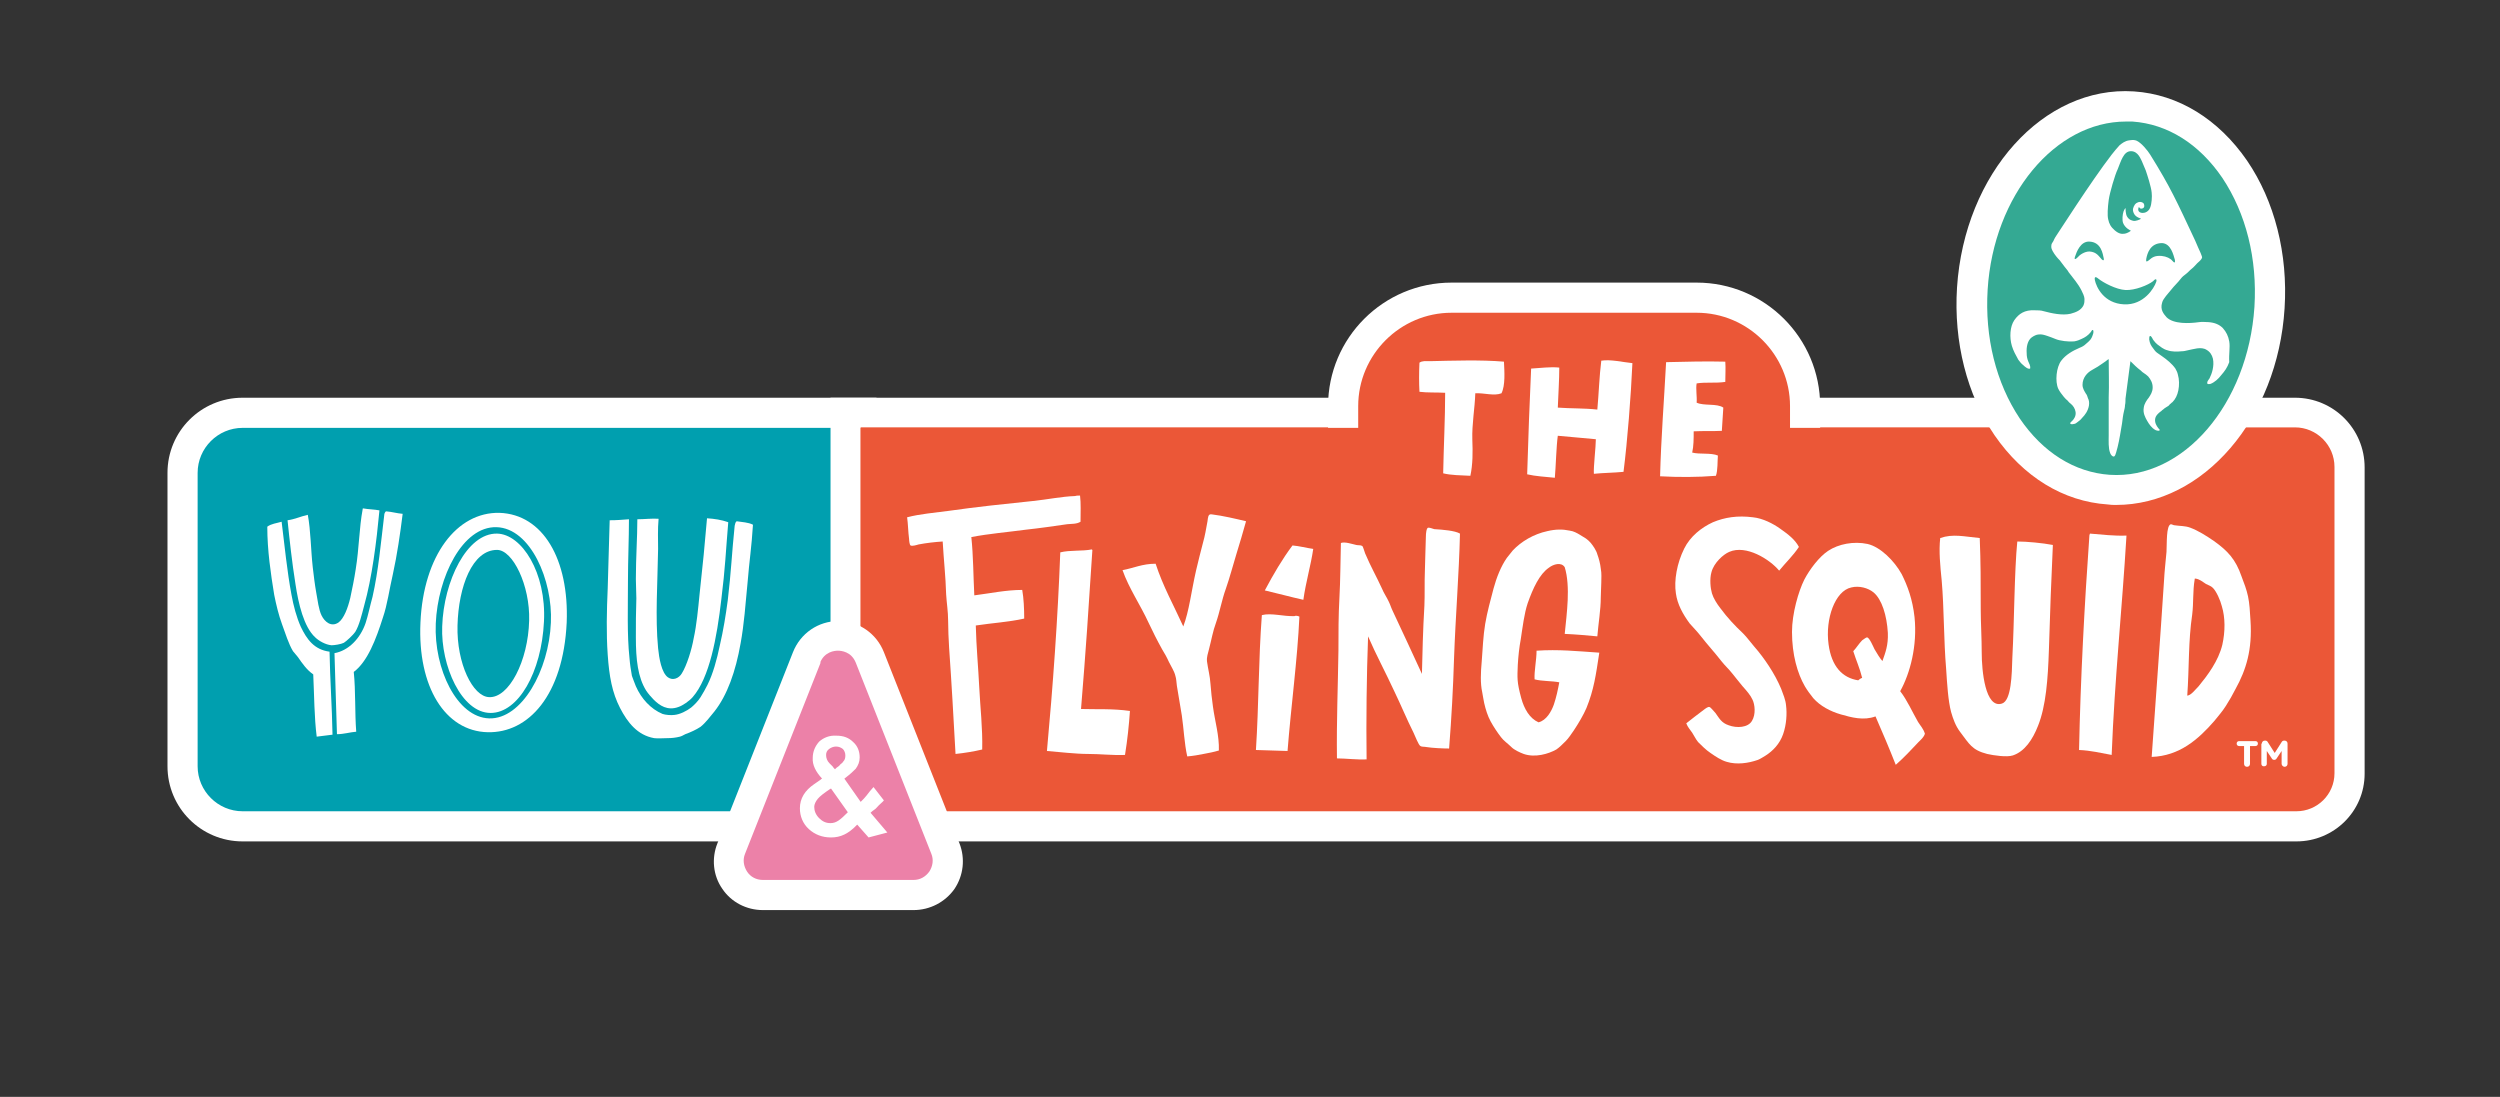
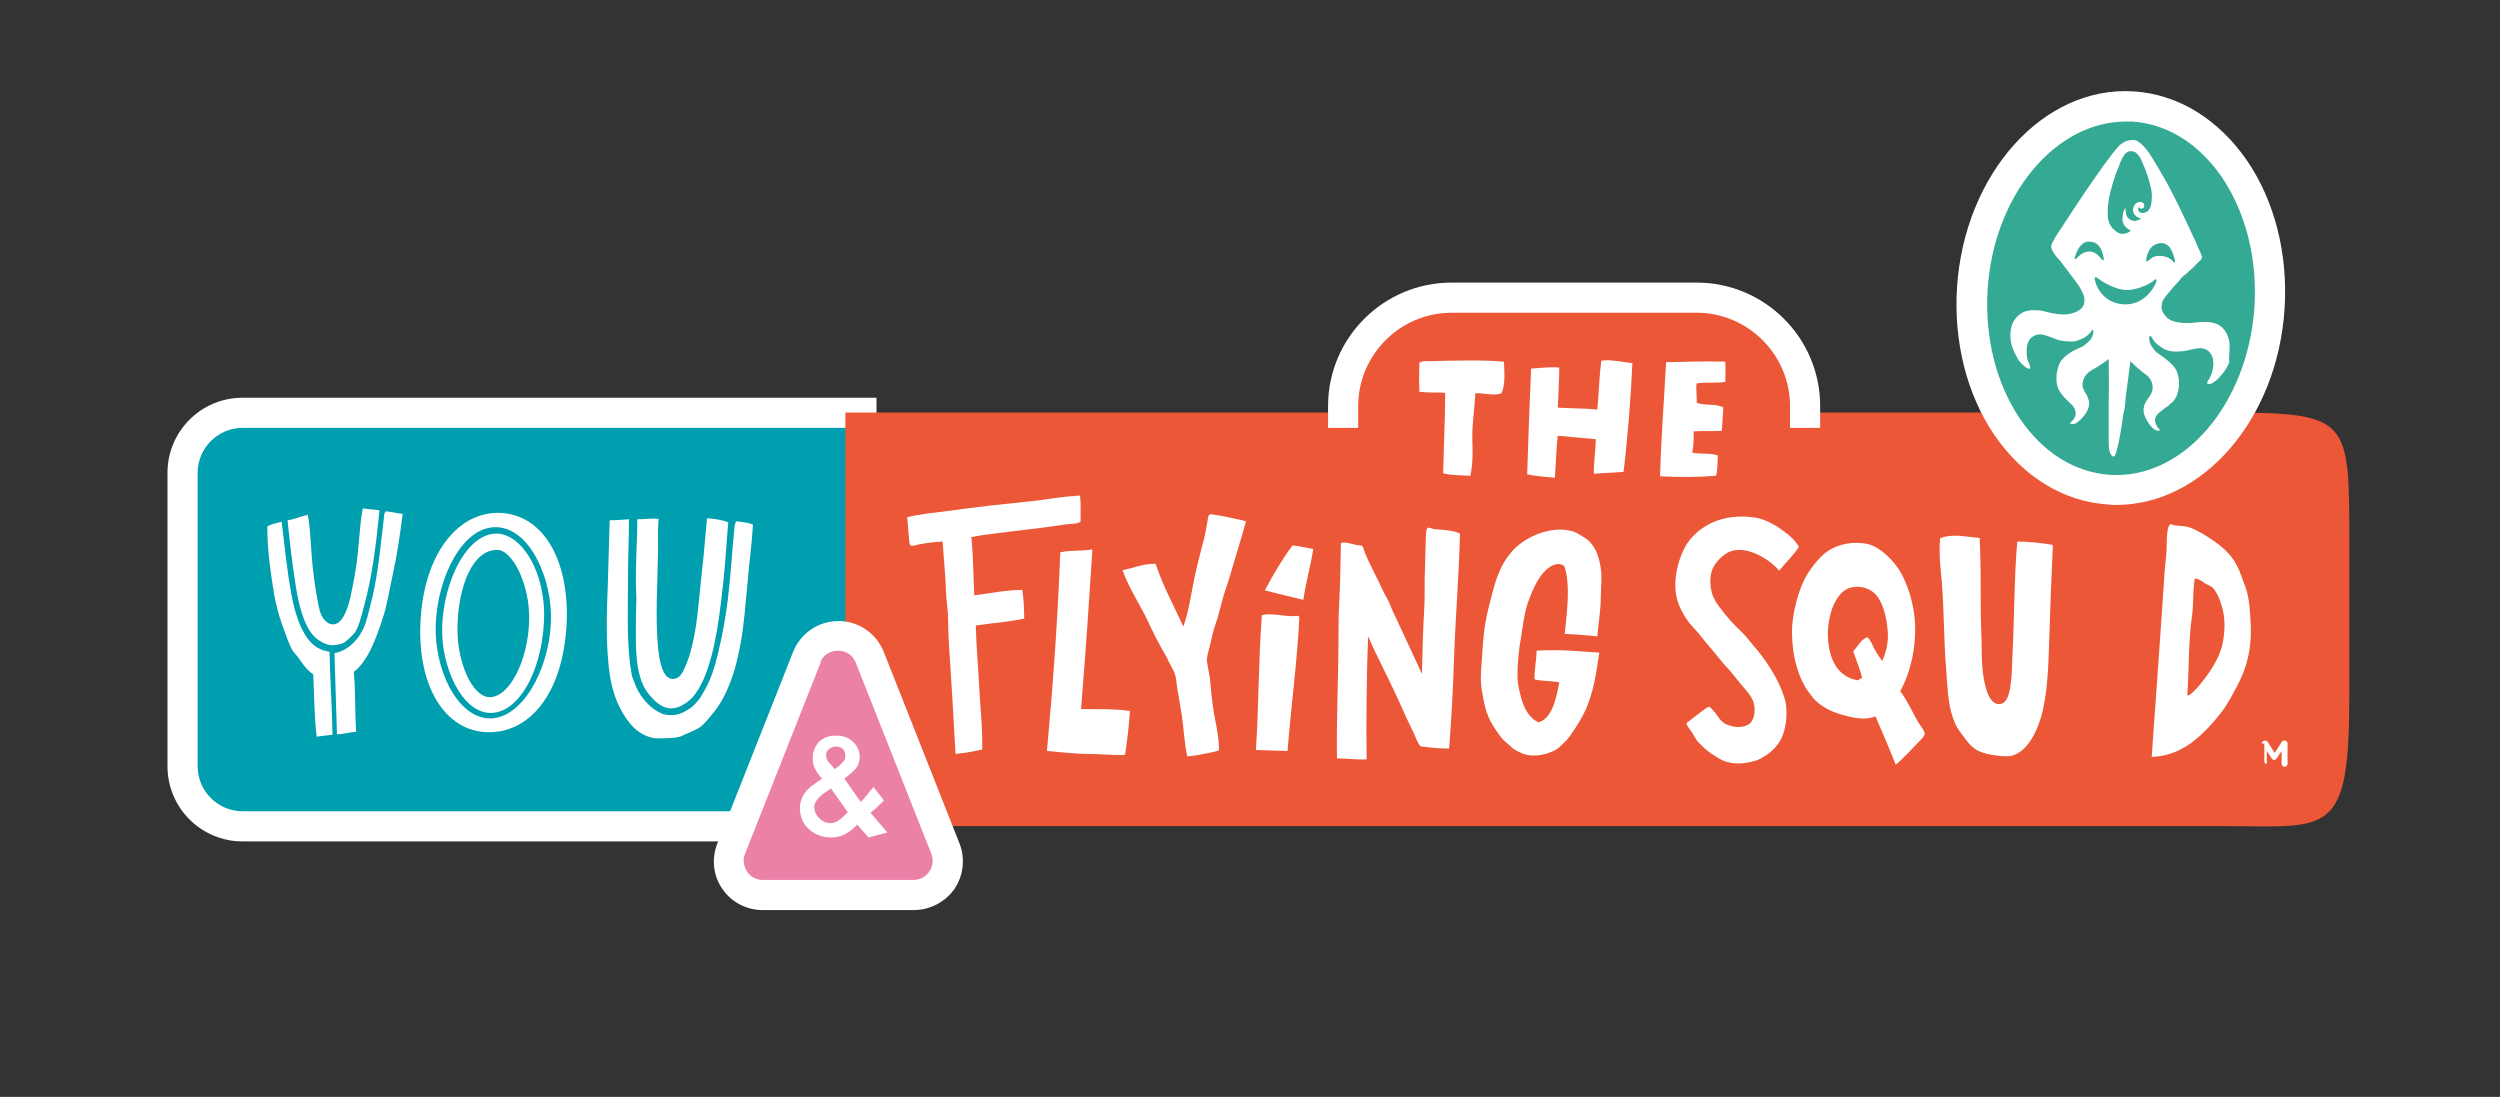
<svg xmlns="http://www.w3.org/2000/svg" version="1.1" id="FINAL_x5F_Horizontal" x="0px" y="0px" viewBox="0 0 506 222" style="enable-background:new 0 0 506 222;" xml:space="preserve">
  <rect x="0" y="0" width="506" height="222" fill="#333333" stroke="none" />
  <style type="text/css">
	.st0{fill:#FFFFFF;}
	.st1{fill:#EC81A8;}
	.st2{fill:#34A993;}
	.st3{fill:#009FAF;}
	.st4{fill:#EB5737;}
	.st5{fill-rule:evenodd;clip-rule:evenodd;fill:#EC81A8;}
	.st6{fill-rule:evenodd;clip-rule:evenodd;fill:#FFFFFF;}
</style>
  <g id="colores">
    <rect x="1027.6" y="958.1" class="st0" width="279" height="291.1" />
    <g id="and_32_">
-       <ellipse class="st1" cx="1120.2" cy="1120.1" rx="33.1" ry="32.4" />
-     </g>
+       </g>
    <g id="you_42_">
      <ellipse class="st2" cx="1120.1" cy="1028.1" rx="35.6" ry="35.8" />
    </g>
    <ellipse class="st3" cx="1224.1" cy="1028.6" rx="36.9" ry="37.4" />
    <circle class="st4" cx="1225.6" cy="1117.1" r="36" />
    <ellipse cx="1177" cy="1209.6" rx="32" ry="29.4" />
  </g>
  <g>
    <g>
	</g>
    <g id="you_and_the">
      <g>
        <path class="st3" d="M174.4,167.3H66.7c-26.2,0-29.8,1.2-29.8-29.8l0-24.1c0-16.5-5.9-29.8,29.8-29.8h107.6V167.3z" />
        <path class="st0" d="M177.4,170.3H49.1c-8.4,0-15.2-6.8-15.2-15.2V95.7c0-8.4,6.8-15.2,15.2-15.2h128.3L177.4,170.3z M49.1,86.6     c-5,0-9.1,4.1-9.1,9.1v59.4c0,5,4.1,9.1,9.1,9.1h122.2l0-77.6H49.1z" />
      </g>
      <g>
        <path class="st4" d="M171.1,83.5h277.2c27.6,0,27.2,0.5,27.2,27.2v30.2c0,29.1-4.2,26.3-26.3,26.3H171.1V83.5z" />
-         <path class="st0" d="M464.8,170.3H168.1V80.5h296.4c7.8,0,14.1,6.3,14.1,14.1v62C478.6,164.2,472.4,170.3,464.8,170.3z      M174.2,164.2h290.6c4.2,0,7.7-3.4,7.7-7.7v-62c0-4.4-3.6-8-8-8H174.2V164.2z" />
      </g>
      <g>
        <path class="st4" d="M300.4,60.3h36.5c15.7,0,28.5,12.7,28.5,28.5v0c0,15.7-12.7,28.5-28.5,28.5h-36.5     c-15.7,0-28.5-12.7-28.5-28.5v0C271.9,73,284.7,60.3,300.4,60.3z" />
        <path class="st0" d="M343.4,120.3h-49.6c-13.8,0-25-11.2-25-25V82.2c0-13.8,11.2-25,25-25h49.6c13.8,0,25,11.2,25,25v13.1     C368.4,109,357.2,120.3,343.4,120.3z M293.8,63.3c-10.4,0-18.9,8.5-18.9,18.9v13.1c0,10.4,8.5,18.9,18.9,18.9h49.6     c10.4,0,18.9-8.5,18.9-18.9V82.2c0-10.4-8.5-18.9-18.9-18.9H293.8z" />
      </g>
      <g>
        <rect x="174.2" y="86.6" class="st4" width="228.5" height="57.1" />
      </g>
      <g>
        <path class="st5" d="M153.9,156.6l-0.6,1.4c-2.1,5.4-8.4,16.1-5.6,20.4c2.9,4.6,15.2,2.6,21.3,2.6h1.1c6.6,0,18.5,1.5,21.3-3.6     c2.3-4.2-3.6-14.5-5.6-19.4l-0.6-1.4c-2.7-6.9-9.1-27.4-15.4-27.6C163.3,128.8,156.8,149.3,153.9,156.6z" />
        <path class="st0" d="M184.9,184.2h-30.5c-3.3,0-6.4-1.6-8.2-4.3c-1.9-2.7-2.2-6.2-1-9.2l15.3-38.7c1.5-3.8,5.1-6.3,9.2-6.3     c4.1,0,7.7,2.5,9.2,6.3l15.3,38.7c1.2,3.1,0.8,6.5-1,9.2C191.3,182.6,188.2,184.2,184.9,184.2z M163.3,133l2.8,1.1l-15.3,38.7     c-0.5,1.2-0.3,2.5,0.4,3.6c0.7,1.1,1.9,1.7,3.2,1.7h30.5c1.3,0,2.4-0.6,3.2-1.7c0.7-1.1,0.9-2.4,0.4-3.6l-15.3-38.7     c-0.9-2.2-2.9-2.4-3.6-2.4s-2.7,0.2-3.6,2.4L163.3,133z" />
      </g>
      <g>
        <g>
          <path class="st6" d="M304.4,73.2c0.1,2,0.3,4.8-0.5,6.4c-1.5,0.6-3.5-0.1-5.3,0c-0.1,3.1-0.7,6.2-0.6,9.4c0.1,2.5,0.1,5-0.4,7.3      c-1.9-0.1-3.9-0.1-5.5-0.5c0.1-5.4,0.4-11.1,0.4-16.3c-1.8-0.1-3.6,0-5.2-0.2c-0.1-1.8-0.1-3.8,0-5.9c0.6-0.4,1.2-0.3,2.1-0.3      C294,73,299.8,72.8,304.4,73.2z" />
        </g>
        <g>
          <path class="st6" d="M330.4,73.5c-0.3,6.7-1,15.7-1.8,22c-2,0.2-4.1,0.2-6,0.4c-0.1-1.4,0.4-5.4,0.4-7c-2.5-0.2-5.1-0.5-7.7-0.7      c-0.3,2.1-0.4,6.3-0.6,8.5c-1.9-0.2-3.9-0.3-5.6-0.7c0.2-6.7,0.5-15.1,0.8-21.4c1.9-0.1,3.9-0.4,5.7-0.2c0,2.5-0.2,5.4-0.3,8.1      c2.6,0.2,5.4,0.1,8,0.4c0.3-3.3,0.4-6.7,0.8-9.9C326,72.7,328.4,73.3,330.4,73.5z" />
        </g>
        <g>
          <path class="st6" d="M337.3,73.3c4.1-0.1,8-0.2,11.9-0.1c0.1,1.4,0,2.7,0,4.1c-2.1,0.3-3.8,0-5.8,0.3c-0.2,1.1,0.1,2.7,0,3.9      c1.5,0.7,4.1,0.1,5.4,1c-0.1,1.6-0.2,3.2-0.3,4.7c-1.9,0.1-3.7,0-5.7,0.1c0,1.5,0,3-0.3,4.3c1.5,0.4,3.8,0,5.2,0.6      c-0.1,1.1,0,3-0.4,4.1c-3.7,0.3-7.6,0.3-11.3,0.1c0.2-7.8,0.8-15.2,1.2-22.8C337.2,73.4,337.2,73.3,337.3,73.3z" />
        </g>
      </g>
      <g>
        <g>
          <g>
            <g>
              <path class="st0" d="M170.9,157.6l3.3,4.7l0.1-0.1c0.4-0.4,0.8-0.8,1.1-1.2c0.3-0.4,1-1.3,1.4-1.7l2.1,2.7        c-0.2,0.3-1,0.9-1.4,1.4c-0.4,0.5-0.7,0.5-1.3,1.1l3.4,4l-3.8,1l-2.3-2.6c-1.8,1.9-3.4,2.6-5.3,2.6c-1.8,0-3.3-0.6-4.5-1.7        c-1.2-1.1-1.8-2.6-1.8-4.2c0-2,1-3.6,2.9-4.9l1.3-0.9c0,0,0,0,0.1-0.1c0,0,0.1-0.1,0.2-0.1c-1.3-1.4-2-2.8-1.9-4.2        c0-1.3,0.5-2.4,1.3-3.3c0.9-0.8,2.1-1.3,3.5-1.2c1.4,0,2.5,0.4,3.4,1.3c0.9,0.8,1.3,1.9,1.3,3.1c0,0.9-0.3,1.6-0.8,2.3        C172.7,156.1,172.2,156.6,170.9,157.6z M168.2,159.6l-0.2,0.1c-1.2,0.8-2.1,1.5-2.5,2c-0.4,0.5-0.7,1.1-0.7,1.6        c0,0.8,0.3,1.6,1,2.3c0.7,0.7,1.4,1,2.3,1c1.2,0,2-0.7,3.5-2.2L168.2,159.6z M169,155.7l0.3-0.3c0.3-0.2,0.6-0.4,0.8-0.7        c0.3-0.2,0.5-0.4,0.6-0.6c0.3-0.3,0.4-0.7,0.4-1.2c0-0.5-0.2-1-0.5-1.3c-0.4-0.3-0.8-0.5-1.4-0.5c-0.5,0-1,0.2-1.4,0.5        c-0.4,0.3-0.6,0.7-0.6,1.2c0,0.6,0.2,1.2,0.7,1.7l0.6,0.6C168.6,155.3,168.9,155.6,169,155.7z" />
            </g>
          </g>
        </g>
      </g>
      <g>
        <path class="st6" d="M295.5,108c-0.2,8.3-0.9,16.7-1.2,25.2c-0.2,6.3-0.5,11.9-1,18.3c-1.2,0-3.4-0.1-4.6-0.3     c-0.4-0.1-0.9,0-1.2-0.2c-0.4-0.2-1.1-2.1-1.4-2.7c-1.4-2.8-2.5-5.5-3.9-8.4c-1.8-3.9-3.7-7.4-5.3-11.1     c-0.3,8.1-0.4,16.9-0.3,24.9c-1.8,0.1-4.3-0.2-6-0.2c-0.1-7.5,0.2-14.5,0.3-21.8c0-3.6,0-7.1,0.2-10.7c0.2-3.6,0.2-7.3,0.3-11.1     c0.8-0.3,2.2,0.2,3.1,0.4c0.4,0.1,0.9,0,1.2,0.2c0.2,0.1,0.4,1,0.6,1.5c1.1,2.6,2.3,4.7,3.4,7.1c0.4,1,1,1.8,1.4,2.7     c0.3,0.6,0.5,1.3,0.8,1.9c1.9,4.1,4,8.5,5.9,12.7c0.1-4.1,0.2-8.8,0.5-13.8c0.1-2.3,0-4.7,0.1-7.1c0.1-2.4,0.1-4.8,0.2-6.9     c0-0.6,0.1-1.8,0.5-1.8c0.4,0,0.8,0.2,1.2,0.3C292,107.2,294.5,107.4,295.5,108z" />
      </g>
      <g>
        <path class="st6" d="M323.3,128.8c-2.1-0.2-4.3-0.4-6.6-0.5c0.2-2,0.5-4.5,0.6-6.8c0.1-2.3,0-4.8-0.6-6.7     c-0.7-1.1-2.3-0.6-3.2,0.1c-1.9,1.3-3.2,4.1-4.3,7.2c-0.7,2.1-1,4.7-1.4,7.3c-0.3,1.6-0.5,3.4-0.6,5.2c-0.1,2.6-0.2,3.4,0.7,6.7     c0.6,2.2,1.7,4.1,3.5,4.9c1.6-0.4,2.6-2.2,3.1-3.6c0.5-1.5,0.8-2.9,1.1-4.5c-1.5-0.3-3.5-0.2-5-0.6c-0.1-1.7,0.4-3.9,0.4-5.8     c4.5-0.3,8.2,0.1,12.7,0.4c-0.7,4.6-1.1,7.5-2.6,11.2c-0.6,1.4-1.6,3.1-2.6,4.6c-0.5,0.7-1,1.5-1.6,2.1c-0.6,0.6-1.3,1.3-1.9,1.7     c-1.6,0.9-4.3,1.7-6.6,0.9c-0.8-0.3-1.9-0.8-2.5-1.4c-0.7-0.7-1.6-1.3-2.1-2c-0.7-0.9-1.5-2.1-2.1-3.2c-0.6-1.1-1-2.4-1.3-3.7     c-0.1-0.6-0.3-1.5-0.4-2.2c-0.4-1.8-0.3-4-0.1-6.2c0.2-2.6,0.3-5.2,0.7-7.6c0.4-2.4,1.1-4.9,1.7-7.2c0.6-2.2,1.5-4.5,2.7-6.2     c0.4-0.5,0.8-1,1.2-1.5c1.7-1.8,4.2-3.3,7-3.9c1.7-0.4,3.1-0.4,4.5-0.1c0.8,0.1,1.5,0.5,2,0.8c0.2,0.1,1,0.6,1.3,0.8     c0.8,0.6,1.1,1,1.7,1.9c0.3,0.5,0.5,0.9,0.6,1.3c0.3,0.8,0.6,1.9,0.7,2.9c0.2,1,0.1,1.9,0.1,2.9c0,0.9-0.1,1.9-0.1,2.9     C324,123.4,323.5,126.3,323.3,128.8z" />
      </g>
      <g>
        <path class="st6" d="M252.2,105.5c-0.6,2.2-1.3,4.5-2,6.8c-0.7,2.3-1.3,4.6-2.1,6.9c-0.8,2.2-1.2,4.6-2,6.9     c-0.6,1.6-0.9,3.4-1.4,5.3c-0.2,0.9-0.5,1.5-0.4,2.5c0.2,1.5,0.6,2.9,0.7,4.5c0.1,1.5,0.3,3.1,0.5,4.6c0.4,3,1.3,5.9,1.2,8.9     c-1,0.3-2,0.5-3.1,0.7c-1,0.2-2.1,0.4-3.3,0.5c-0.6-2.7-0.7-5.6-1.1-8.3c-0.3-2-0.7-4-1-6c-0.1-0.7-0.1-1.4-0.3-2     c-0.2-0.9-0.8-1.8-1.3-2.8c-0.4-0.9-0.9-1.8-1.4-2.6c-1-1.8-1.9-3.6-2.7-5.3c-1.7-3.7-4-7-5.3-10.7c2.2-0.4,4-1.3,6.7-1.3     c1.5,4.6,3.7,8.5,5.6,12.7c1.2-3.2,1.6-7,2.6-11.4c0.4-1.7,0.9-3.7,1.4-5.6c0.4-1.4,0.6-2.7,0.9-4.3c0.1-0.7,0.1-1.5,0.8-1.4     C247.6,104.4,250.1,105,252.2,105.5z" />
      </g>
      <g>
        <path class="st6" d="M218.6,100.3c0.2,1.6,0.1,3.4,0.1,5.3c-0.8,0.5-1.8,0.4-2.7,0.5c-2.8,0.4-5.5,0.8-8.3,1.1     c-3.7,0.5-7.4,0.8-11.1,1.5c0.4,3.8,0.4,7.9,0.6,11.8c3.2-0.4,6.4-1.1,9.7-1.1c0.3,1.7,0.4,3.8,0.4,5.8c-3.1,0.7-6.5,0.9-9.8,1.4     c0.1,4.3,0.5,8.4,0.7,12.5c0.2,4.1,0.7,8.2,0.6,12.6c-1.7,0.4-3.5,0.7-5.4,0.9c-0.4-7.2-0.8-14.4-1.3-21.5     c-0.1-1.8-0.2-3.7-0.2-5.5c0-1.8-0.3-3.6-0.4-5.3c-0.1-3.6-0.5-7.1-0.7-10.7c-1.6,0.1-3.3,0.3-4.9,0.6c-0.3,0.1-1.3,0.4-1.6,0.2     c-0.2-0.1-0.3-1-0.3-1.3c-0.2-1.5-0.2-3-0.4-4.4c2.7-0.7,5.5-0.9,8.4-1.3c5.6-0.8,11.3-1.4,17.1-2c2.9-0.3,5.7-0.9,8.5-1     C217.9,100.3,218.3,100.3,218.6,100.3z" />
      </g>
      <g>
        <path class="st6" d="M265.8,111.1c-0.5,3.4-1.5,6.7-2,10.3c-2.7-0.6-5.2-1.3-7.8-1.9c1.7-3.2,3.5-6.3,5.6-9.1     C262.9,110.5,264.4,110.9,265.8,111.1z" />
      </g>
      <g>
        <path class="st6" d="M221,111.2c0,0,0,0.1,0.1,0.1c-0.8,12.3-1.3,20-2.3,32.2c3.3,0.1,6.4-0.1,9.9,0.4c-0.2,2.9-0.5,5.8-1,8.9     c-2.5,0.1-5-0.2-7.5-0.2c-2.5,0-5.8-0.4-8.3-0.6c1.2-13,2.2-26.8,2.7-40.2C216.6,111.3,219,111.6,221,111.2z" />
      </g>
      <g>
        <path class="st6" d="M263,124.8c-0.4,8.7-1.7,18.2-2.4,27.2c-2.2-0.1-4.2-0.1-6.4-0.2c0.6-9.3,0.5-18,1.2-27.3     c1.9-0.5,4.4,0.3,6.6,0.2C262.2,124.6,262.6,124.6,263,124.8z" />
      </g>
      <g>
        <path class="st6" d="M364.1,110.7c-1.2,1.8-2.7,3.2-4,4.8c-1.9-2.3-6.7-5.3-10.1-3.8c-1.2,0.5-3.1,2.2-3.6,4.1     c-0.4,1.4-0.2,3.3,0.1,4.3c0.3,1,1,2.1,1.7,3c1.4,1.9,2.9,3.5,4.6,5.1c0.8,0.8,1.5,1.8,2.2,2.6c2.1,2.4,4.2,5.5,5.5,8.6     c0.4,1.1,0.9,2.2,1,3.4c0.2,1.6,0.1,3.8-0.6,5.8c-0.7,2-2.1,3.4-3.5,4.3c-0.5,0.3-1.1,0.7-1.6,0.9c-2,0.7-4.3,1-6.3,0.4     c-1.1-0.3-2.3-1.1-3.3-1.8c-0.9-0.6-1.8-1.5-2.5-2.2c-0.5-0.6-0.8-1.3-1.2-1.9c-0.4-0.6-0.9-1.1-1.2-1.9c1.1-0.9,2.2-1.7,3.5-2.7     c0.4-0.3,0.9-0.7,1.2-0.6c0.3,0.1,0.8,0.8,1.2,1.2c0.8,1.1,1.2,2,2.7,2.5c1.6,0.6,3.9,0.5,4.7-0.9c0.8-1.3,0.6-3.3,0.1-4.3     c-0.4-0.9-1.2-1.8-2-2.7c-0.7-0.9-1.5-1.8-2.1-2.6c-0.7-0.9-1.5-1.6-2.2-2.5c-1.4-1.8-2.8-3.3-4.2-5.1c-0.7-0.9-1.5-1.7-2.2-2.5     c-1.4-1.9-2.5-3.9-2.8-6.1c-0.4-2.6,0.2-6.1,1.7-9.1c1.2-2.4,3.4-4.2,5.8-5.3c2.4-1,5-1.4,8.1-1c2,0.2,4.1,1.3,5.5,2.3     C362,108.2,363.3,109.2,364.1,110.7z" />
      </g>
      <g>
        <path class="st6" d="M400.7,108.9c0.2,4.9,0.2,8.8,0.2,14.4c0,2.5,0.2,6,0.2,8.8c0,3.6,0.7,11.4,4.1,10.3c1.9-0.6,2-5.9,2.1-9.3     c0.4-7.4,0.4-17.4,1-23.5c1.9,0,5.1,0.3,7.2,0.7c-0.3,6.5-0.6,14.1-0.8,21.2c-0.2,6-0.6,11.4-2.2,15.4c-1.1,2.8-2.7,5.2-5.1,6     c-1.2,0.4-3.9,0-5.2-0.3c-3.1-0.8-3.6-2-5.5-4.5c-0.9-1.2-1.4-2.6-1.8-4c-0.6-2.3-0.8-5.6-1-8.7c-0.5-5.9-0.4-12.1-0.9-17.9     c-0.3-3-0.6-5.9-0.3-8.6C395.3,108,397.5,108.6,400.7,108.9z" />
      </g>
      <g>
        <path class="st6" d="M435.5,153.2c0.8-11.5,1.7-23.4,2.5-35.7c0.1-1.9,0.3-3.6,0.5-5.8c0.1-1.6-0.1-5.4,0.9-5.6     c0.1,0,0.3,0.1,0.6,0.2c1.3,0.2,2.2,0.1,3.3,0.5c1.6,0.6,3.2,1.6,4.8,2.7c2.8,2,4.4,3.7,5.6,7.2c0.5,1.3,1,2.6,1.3,4     c0.3,1.4,0.4,3.1,0.5,4.9c0.4,5.9-0.9,10-3,13.8c-0.6,1.2-1.3,2.4-2,3.5c-0.7,1.1-1.5,2-2.3,3C444.9,149.7,441.1,153,435.5,153.2     z M444.2,117.3c-0.4,2.3-0.2,4.7-0.5,7.1c-0.8,5.3-0.6,10.9-1,16.4c0.8-0.1,1.5-1.1,2.3-1.9c1.8-2.2,4-5.1,4.8-8.4     c0.6-2.7,0.6-5.5-0.1-7.8c-0.3-1.2-1.1-3-1.8-3.7c-0.4-0.4-0.8-0.5-1.4-0.8c-0.8-0.5-1.3-1-2.2-1.1     C444.2,117.1,444.2,117.2,444.2,117.3z" />
      </g>
      <g>
        <path class="st6" d="M384.6,139.9c1.4,1.8,2.4,4.1,3.6,6.2c0.5,0.8,1.1,1.4,1.4,2.4c-0.2,0.7-0.8,1.2-1.3,1.7     c-1.4,1.5-3,3.2-4.6,4.6c-1.3-3.3-2.7-6.6-4.1-9.8c-2.4,0.9-4.9,0.2-7-0.4c-2.1-0.6-4.2-1.7-5.6-3.3c-0.5-0.6-1.3-1.7-1.7-2.4     c-1.5-2.6-2.6-6.4-2.6-11c0-3.7,1.3-8.2,2.5-10.6c1.1-2.1,3-4.6,4.8-5.8c2.1-1.4,5.2-2,8-1.4c2.6,0.6,5.4,3.4,6.9,6.1     c1.2,2.4,2.2,5.1,2.6,8.7C388.1,130.7,386.6,136.3,384.6,139.9z M382.1,128.1c-0.2-3.5-1.2-6.8-2.9-8.2c-1.1-0.9-2.9-1.4-4.5-1     c-3.3,0.7-5.3,6.4-4.6,11.5c0.6,4.5,2.8,6.8,6,7.3c0.2-0.2,0.5-0.4,0.8-0.5c-0.5-2-1.2-3.5-1.8-5.4c0.5-0.5,1.2-1.6,1.8-2.2     c0.3-0.2,0.8-0.6,1-0.6c0.5,0.1,1.2,1.8,1.5,2.4c0.6,1,1,1.7,1.6,2.4C381.6,132.1,382.2,130.6,382.1,128.1z" />
      </g>
      <g>
-         <path class="st6" d="M423,108c2.5,0.2,4.9,0.5,7.4,0.4c-0.9,15-2.4,29-3,44.4c-2.2-0.4-4.2-0.9-6.6-1c0.3-14.6,1.1-29.4,2.1-43.5     C423,108.1,423,108,423,108z" />
-       </g>
+         </g>
      <g id="u_21_">
        <g>
          <path class="st6" d="M143.1,104.9c-0.5,5.8-0.8,8.9-1.5,15.3c-0.3,3-0.6,6.3-1.2,9c-0.4,2.3-1.4,5.5-2.4,7.1      c-0.6,1-1.8,1.5-2.8,0.8c-1.3-0.9-1.8-3.9-2-5.9c-0.6-6.2-0.1-13.3,0-20.1c0-2-0.1-3.9,0.1-6.1c-1.3-0.1-2.9,0.1-4.3,0.1      c0,3.7-0.3,7.8-0.3,12.1c0,1.3,0.1,2.6,0.1,3.9c-0.1,2.7-0.1,5.3-0.1,7.9c0,4.5,0.4,8.1,2.1,10.8c0.4,0.6,1,1.3,1.5,1.8      c1.2,1.2,2.8,2.3,5,1.5c0.9-0.3,2.2-1.2,2.9-2c3.4-3.9,4.9-12,5.8-19.8c0.8-6.4,0.9-9.7,1.4-15.6      C146,105.2,144.6,105,143.1,104.9z" />
        </g>
        <g>
          <path class="st6" d="M149.1,105.5c-0.3,0.2-0.3,0.6-0.4,0.9c-0.6,5.8-0.7,9.2-1.4,15.1c-0.4,3-0.9,6.1-1.6,9.1      c-0.6,2.9-1.4,5.8-2.5,8c-0.4,0.8-0.9,1.7-1.4,2.5c-0.5,0.8-1.3,1.6-1.9,2.1c-0.9,0.7-2.3,1.4-3.4,1.5c-0.7,0.1-1.8,0-2.4-0.2      c-2.4-1-4.3-3.1-5.4-5.6c-0.3-0.7-0.6-1.6-0.8-2.1c-0.2-1.1-0.4-2.4-0.5-3.7c-0.5-4.6-0.3-10.3-0.3-15.6c0-4.1,0.2-8.5,0.2-12.4      c-1.4,0.1-2.4,0.2-3.9,0.2c-0.1,4.5-0.3,9.2-0.4,13.8c-0.2,4.5-0.3,9.1,0,13.4c0.3,4.4,0.9,7.7,2.5,10.8      c1.5,2.9,3.5,5.5,6.9,6.1c0.8,0.1,1.8,0,2.7,0c0.9,0,1.7-0.1,2.5-0.3c0.4-0.1,0.7-0.3,1.1-0.5c1.1-0.4,2.2-0.9,3.1-1.5      c1-0.8,1.9-2,2.8-3.1c2.6-3.3,4.3-8.1,5.3-13.8c0.7-3.8,1-8,1.4-12.2c0.4-4.9,0.8-7,1.1-11.8      C151.4,105.7,150.3,105.7,149.1,105.5z" />
        </g>
      </g>
      <g id="Y_21_">
        <g>
          <path class="st6" d="M73.5,102.9c1.1,0.2,2.3,0.2,3.3,0.4c-0.6,6.4-1.5,13.6-3.1,19.3c-0.5,1.9-1,4-1.8,5.3      c-0.4,0.6-1.8,1.9-2.3,2.2c-0.6,0.3-1.9,0.5-2.5,0.5c-1.2-0.1-2.6-0.9-3.3-1.6c-2.3-2.1-3.4-6.8-4-10.8c-0.7-4.4-1.2-9-1.6-12.9      c1.5-0.2,2.7-0.8,4.1-1.1c0.6,3.2,0.6,7,1,10.6c0.2,1.7,0.4,3.4,0.7,5.1c0.3,1.6,0.5,3.5,1.1,4.7c0.6,1.2,1.9,2.4,3.4,1.4      c1.1-0.8,1.9-2.9,2.4-5c0.4-1.9,0.8-3.8,1.1-5.8c0.7-4.3,0.7-8.4,1.4-12.1C73.4,103,73.4,102.9,73.5,102.9z" />
        </g>
        <g>
          <path class="st6" d="M78.2,103.5c1.2,0.1,2.1,0.4,3.3,0.5c-0.5,4-1.1,8.2-2,12.3c-0.7,3-1.1,6.1-2,8.7c-1.4,4.4-3.1,8.9-5.9,11      c0.4,3.8,0.2,8.2,0.5,12.1c-1.3,0.1-2.5,0.5-3.9,0.5c-0.2-5.4-0.3-11-0.5-16.4c2.8-0.5,5.2-2.9,6.3-6.1c0.5-1.5,0.9-3.5,1.4-5.3      c1.2-5.3,1.7-11,2.4-16.8C78,103.5,78.1,103.5,78.2,103.5z" />
        </g>
        <g>
          <path class="st6" d="M57,105.6C57,105.6,57,105.6,57,105.6c0.6,4.8,1.1,10,2,14.8c0.4,2.2,1,4.5,1.9,6.5c1.2,2.5,2.7,4.6,5.8,5      c0.1,5.7,0.5,11.1,0.6,16.8c-1.1,0.1-2.1,0.3-3.2,0.4c-0.5-3.9-0.5-8.4-0.7-12.6c-1.3-0.9-2.2-2.2-3.1-3.5      c-0.3-0.4-0.7-0.8-1-1.2c-0.9-1.5-1.5-3.5-2.2-5.4c-0.7-1.9-1.2-4-1.6-6c-0.7-4.3-1.4-9-1.4-13.8C54.9,106,56,105.9,57,105.6z" />
        </g>
      </g>
      <g>
        <g>
          <path class="st0" d="M114.7,126c-0.7,14.8-7.8,22.4-16,22.2C90.1,148,84.5,139,85.1,126c0.6-13.6,7.4-22.4,16-22.2      C109.9,104.1,115.2,113.2,114.7,126z M88.2,126.2c-0.4,9.2,4.3,19,10.8,19.2c6.6,0.2,12.1-9.7,12.5-19.4      c0.4-8.5-4.1-19.1-11-19.3C93.6,106.5,88.6,116.8,88.2,126.2z" />
        </g>
        <g>
          <path class="st0" d="M110.1,125.8c-0.5,10.3-5.2,18.5-10.8,18.5c-5.9,0-10.1-9.6-9.8-17.5c0.3-9.2,5-18.9,11.1-18.8      C105.6,108.1,110.6,115.9,110.1,125.8z M92.6,126.6c-0.2,7.7,3.1,14.4,6.4,14.5c4,0.2,7.9-7.3,8.1-15.5      c0.2-7.1-3.3-14.3-6.5-14.3C95.6,111.3,92.8,118.7,92.6,126.6z" />
        </g>
      </g>
      <g>
-         <path class="st0" d="M454.3,151h-1.1c-0.3,0-0.5-0.2-0.5-0.5c0-0.3,0.2-0.5,0.5-0.5h3.3c0.3,0,0.5,0.2,0.5,0.5     c0,0.3-0.2,0.5-0.5,0.5h-1.1v3.6c0,0.3-0.2,0.6-0.6,0.6c-0.3,0-0.6-0.2-0.6-0.6V151z" />
-         <path class="st0" d="M457.8,150.5c0-0.3,0.2-0.6,0.6-0.6h0.1c0.2,0,0.4,0.1,0.5,0.3l1.4,2.2l1.4-2.2c0.1-0.2,0.3-0.3,0.5-0.3h0.1     c0.3,0,0.6,0.2,0.6,0.6v4.1c0,0.3-0.2,0.6-0.6,0.6c-0.3,0-0.6-0.3-0.6-0.6V152l-1,1.5c-0.1,0.2-0.3,0.3-0.5,0.3s-0.4-0.1-0.5-0.3     l-1-1.5v2.6c0,0.3-0.2,0.5-0.6,0.5c-0.3,0-0.5-0.2-0.5-0.5V150.5z" />
+         <path class="st0" d="M457.8,150.5c0-0.3,0.2-0.6,0.6-0.6h0.1c0.2,0,0.4,0.1,0.5,0.3l1.4,2.2l1.4-2.2c0.1-0.2,0.3-0.3,0.5-0.3h0.1     c0.3,0,0.6,0.2,0.6,0.6v4.1c0,0.3-0.2,0.6-0.6,0.6c-0.3,0-0.6-0.3-0.6-0.6V152l-1,1.5c-0.1,0.2-0.3,0.3-0.5,0.3s-0.4-0.1-0.5-0.3     l-1-1.5v2.6c-0.3,0-0.5-0.2-0.5-0.5V150.5z" />
      </g>
    </g>
    <g id="new_icon_2_7_">
      <g id="you_30_">
        <g>
          <ellipse transform="matrix(6.360562e-02 -0.998 0.998 6.360562e-02 341.782 484.914)" class="st2" cx="429.3" cy="60.3" rx="38.9" ry="30.1" />
          <path class="st0" d="M428.3,102.2c-0.6,0-1.1,0-1.7-0.1c-9-0.6-17.1-5.6-22.9-14c-5.6-8.2-8.3-18.9-7.6-29.9      c1.5-23.1,17.5-40.9,35.8-39.7c9,0.6,17.1,5.6,22.9,14c5.6,8.2,8.3,18.9,7.6,29.9C461,84.8,445.9,102.2,428.3,102.2z       M430.3,24.6c-14.3,0-26.8,14.9-28,34c-0.6,9.7,1.7,18.9,6.5,26.1c4.7,6.9,11.1,10.9,18.2,11.4c14.9,1,28-14.3,29.3-34      c0.6-9.7-1.7-18.9-6.5-26.1c-4.7-6.9-11.1-10.9-18.2-11.4C431.1,24.6,430.7,24.6,430.3,24.6z" />
        </g>
      </g>
      <g id="squid_18_">
        <path class="st6" d="M451.2,69.1c-0.2-1.1-0.6-1.9-1.3-2.7c-0.7-0.7-1.6-1.1-2.9-1.2c-0.6,0-1.3-0.1-1.9,0     c-2.1,0.3-5.2,0.4-6.6-1c-0.6-0.7-1.3-1.5-0.9-2.9c0.1-0.5,0.5-1,0.8-1.4c0.3-0.4,0.7-0.8,1-1.2c0.7-0.9,1.4-1.5,2-2.3     c0.3-0.4,0.7-0.7,1.1-1c0.4-0.3,0.7-0.7,1.1-1c0.4-0.3,0.7-0.7,1.1-1.1c0.3-0.3,0.9-0.7,1-1.2c0-0.2-0.2-0.6-0.3-0.9     c-0.4-0.9-0.6-1.3-1.1-2.5c-3.8-8.1-5-10.8-9.1-17.4c-0.5-0.8-1.7-2.3-2.7-2.8c-0.5-0.2-0.8-0.2-1.5-0.1c-0.9,0.1-1.5,0.6-2,1     c-0.4,0.4-1.2,1.4-1.6,1.9c-4.1,5.3-11.1,16.3-11.4,16.7c-0.1,0.2-0.3,0.5-0.4,0.8c-0.2,0.3-0.4,0.6-0.4,0.8     c-0.1,0.6,0.1,0.9,0.3,1.3c0.4,0.7,0.9,1.3,1.4,1.8c0.3,0.4,0.6,0.8,0.9,1.2c0.3,0.4,0.7,0.8,0.9,1.2c0.9,1.2,1.9,2.3,2.6,3.7     c0.2,0.4,0.6,1.2,0.6,1.7c0,0.5,0,0.8-0.2,1.3c-0.5,1-1.5,1.4-2.6,1.7c-1.7,0.4-3.9-0.1-5.4-0.5c-0.6-0.2-1.3-0.2-1.9-0.2     c-2-0.1-3.2,0.7-4.1,2c-0.9,1.3-1,3.5-0.5,5.2c0.3,1,0.8,1.9,1.3,2.8c0.3,0.4,0.6,0.8,1,1.1c0.3,0.3,1,0.9,1.4,0.7     c0.1-0.6-0.2-1-0.4-1.5c-0.2-0.5-0.3-1-0.3-1.6c-0.1-1.3,0.2-2.6,1-3.2c0.4-0.3,1-0.6,1.4-0.6c0.6-0.1,1.2,0.1,1.8,0.3     c0.6,0.2,1.1,0.4,1.6,0.6c0.9,0.4,2.7,0.6,3.8,0.5c0.6-0.1,1.1-0.3,1.5-0.5c0.7-0.3,1.3-0.7,1.8-1.3c0.2-0.2,0.3-0.6,0.5-0.5     c0.2,0.1,0.1,0.7,0,0.9c-0.3,1-0.7,1.3-1.4,1.9c-0.4,0.4-0.8,0.6-1.3,0.8c-1.4,0.6-2.8,1.4-3.7,2.6c-1,1.3-1.3,4.2-0.6,5.7     c0.3,0.6,0.7,1.1,1.1,1.6c0.2,0.2,0.4,0.5,0.7,0.7c0.2,0.2,0.4,0.5,0.7,0.7c0.5,0.4,0.9,1,1,1.7c0.1,0.8-0.3,1.4-0.7,1.8     c-0.1,0.1-0.4,0.3-0.4,0.5c0.1,0.2,0.4,0.2,0.8,0.1c0.2,0,0.5-0.2,0.6-0.3c0.4-0.3,0.7-0.5,1-0.9c0.6-0.6,1.2-1.4,1.4-2.5     c0.1-0.7,0-1.1-0.2-1.5c-0.1-0.3-0.2-0.7-0.4-0.9c-0.3-0.5-0.7-1.1-0.7-1.8c0-1.5,1-2.5,1.9-3c0.4-0.2,0.8-0.5,1.2-0.7     c0.7-0.5,1.4-0.9,2-1.4c0,0,0.1-0.1,0.2-0.1c0,2.5,0.1,5.1,0,7.7c0,0.8,0,1.7,0,2.5c0,0.9,0,1.7,0,2.6c0,0.9,0,1.7,0,2.6     c0,1.2-0.1,2.6,0.3,3.6c0.1,0.3,0.4,0.7,0.7,0.7c0.3,0,0.4-0.5,0.5-0.8c0.1-0.4,0.2-0.8,0.3-1.1c0.4-1.6,0.6-3.1,0.9-4.8     c0.1-0.8,0.2-1.7,0.4-2.5c0.1-0.4,0.2-0.8,0.2-1.2c0.1-0.4,0.1-0.9,0.1-1.3c0.3-2.5,0.7-5.1,1-7.6c0.7,0.7,1.3,1.3,2.1,1.9     c0.2,0.2,0.4,0.4,0.6,0.5c0.3,0.2,0.6,0.4,0.9,0.7c0.5,0.6,0.9,1.3,0.9,2.2c0,0.9-0.4,1.5-0.8,2.1c-0.4,0.5-0.9,1.2-1,2     c-0.2,1.1,0.3,2,0.7,2.7c0.4,0.7,0.9,1.4,1.6,1.8c0.1,0.1,0.8,0.3,0.9,0.1c0.1-0.2-0.2-0.3-0.3-0.5c-0.3-0.4-0.7-1-0.6-1.8     c0.1-0.7,0.7-1.2,1.1-1.5c0.2-0.1,0.3-0.3,0.5-0.4c0.3-0.3,0.7-0.5,1-0.7c0.2-0.1,0.3-0.3,0.4-0.4c0.2-0.1,0.3-0.3,0.5-0.4     c0.6-0.6,1-1.4,1.2-2.4c0.2-1,0.2-2.2-0.1-3.2c-0.1-0.5-0.3-0.8-0.5-1.2c-0.7-1-1.7-1.8-2.7-2.5c-0.4-0.3-0.7-0.5-1-0.7     c-0.3-0.2-0.6-0.6-0.8-0.9c-0.4-0.5-0.7-1-0.8-1.8c0-0.3,0-0.7,0.2-0.7c0.2,0,0.3,0.3,0.4,0.4c0.1,0.2,0.2,0.4,0.3,0.5     c0.5,0.7,1,1,1.7,1.5c0.3,0.2,0.7,0.4,1.1,0.5c0.8,0.3,2,0.3,2.8,0.2c0.5,0,0.9-0.1,1.3-0.2c1.1-0.2,2.7-0.8,3.8-0.1     c0.7,0.4,1.1,1,1.3,1.8c0.3,1.5-0.2,3-0.7,4c-0.2,0.3-0.6,0.7-0.4,1.1c0.3,0.1,0.4,0,0.6,0c0.8-0.3,1.6-1,2.2-1.8     c0.7-0.8,1.2-1.5,1.6-2.6C451.1,71.6,451.4,70.3,451.2,69.1z M425.4,52.5c-0.6-0.6-1-1.5-2.5-1.6c-1,0-2,0.7-2.4,1.2     c-0.6,0.6-0.7,0.3-0.5-0.2c0.3-0.9,1.1-3.1,2.9-3c2.4,0.1,2.7,2.5,2.9,3.4C425.9,52.7,425.7,52.8,425.4,52.5z M426.7,44.4     c-0.2-0.8-0.1-2.4,0.1-3.9c0.2-1.5,1.3-5.2,1.8-6.2c0.7-1.7,1.2-3.7,2.7-3.7c1.5,0,2,1.7,2.2,2c0.2,0.5,0.4,1,0.8,1.9     c0.3,0.9,1.1,3.3,1.2,4.5c0.1,0.8,0,2.3-0.3,3c-0.3,0.8-1,1.1-1.5,1.1c-0.5,0-0.8-0.2-0.9-0.5c-0.1-0.3,0.1-0.7,0.1-0.7     s0.1,0.1,0.3,0.3c0.2,0.1,0.8,0,0.8-0.5c0-0.6-0.3-0.7-0.6-0.8c-0.3-0.1-0.9,0-1.3,0.5c-0.3,0.5-0.6,1-0.2,1.8     c0.4,0.9,1.6,1,1.4,1.1c-0.1,0.1-1,0.5-1.5,0.4c-0.4-0.1-0.9-0.2-1.3-0.9c-0.3-0.5-0.3-1.7-0.3-1.7s-0.2,0.2-0.4,0.7     c-0.2,0.6-0.3,1.7-0.1,2.3c0.4,1.1,1.6,1.6,1.6,1.6s-0.6,0.5-1.3,0.6c-0.6,0.1-1.2,0-2-0.7S426.9,45.3,426.7,44.4z M436.4,57.1     c-0.4,1.2-2.5,4.7-6.5,4.5c-4.1-0.2-5.6-3.5-5.9-4.9c-0.1-0.5,0-0.9,0.7-0.3c1,0.8,3.6,2.2,5.5,2.3c1.9,0.1,4.6-1,5.6-1.8     C436.4,56.2,436.6,56.6,436.4,57.1z M437.5,51.8c-1.4-0.1-1.9,0.3-2.6,0.9c-0.3,0.2-0.6,0.5-0.5-0.3c0.2-1.1,0.8-3.2,3.2-3.2     c1.8,0.1,2.3,2.4,2.6,3.4c0.1,0.6-0.1,0.7-0.5,0.2C439.3,52.3,438.5,51.9,437.5,51.8z" />
      </g>
    </g>
  </g>
  <g id="Layer_22">
</g>
</svg>